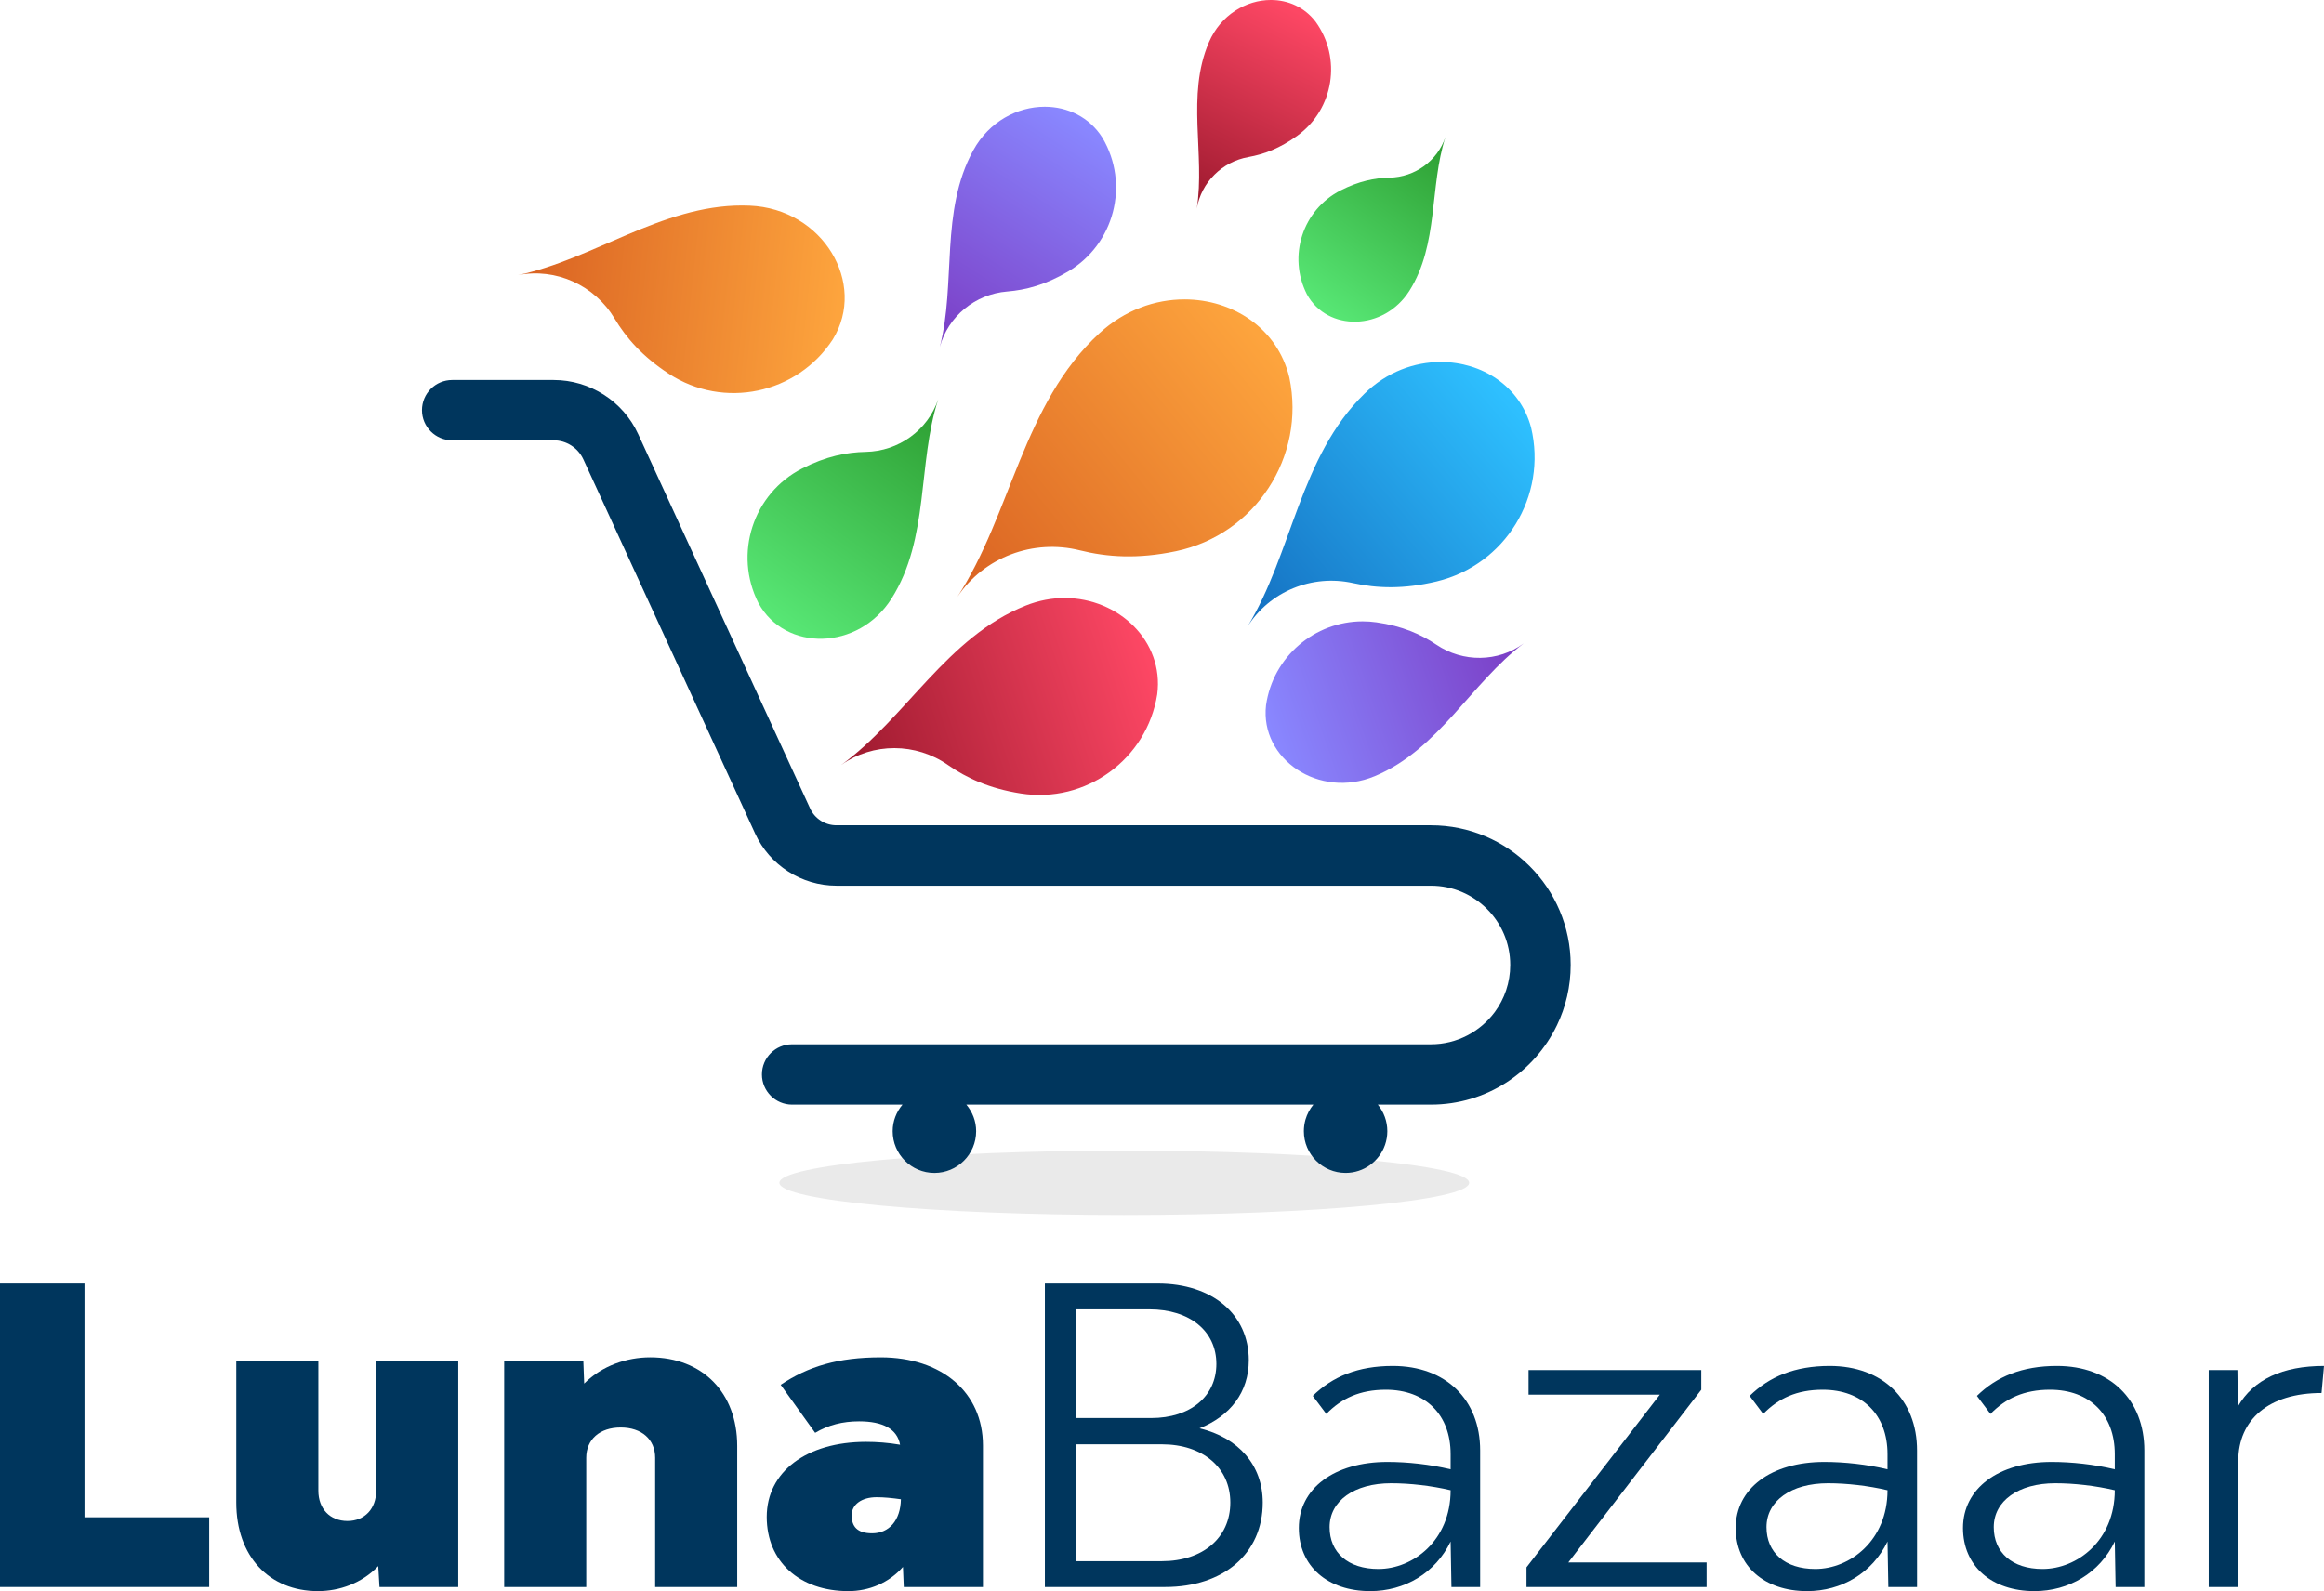
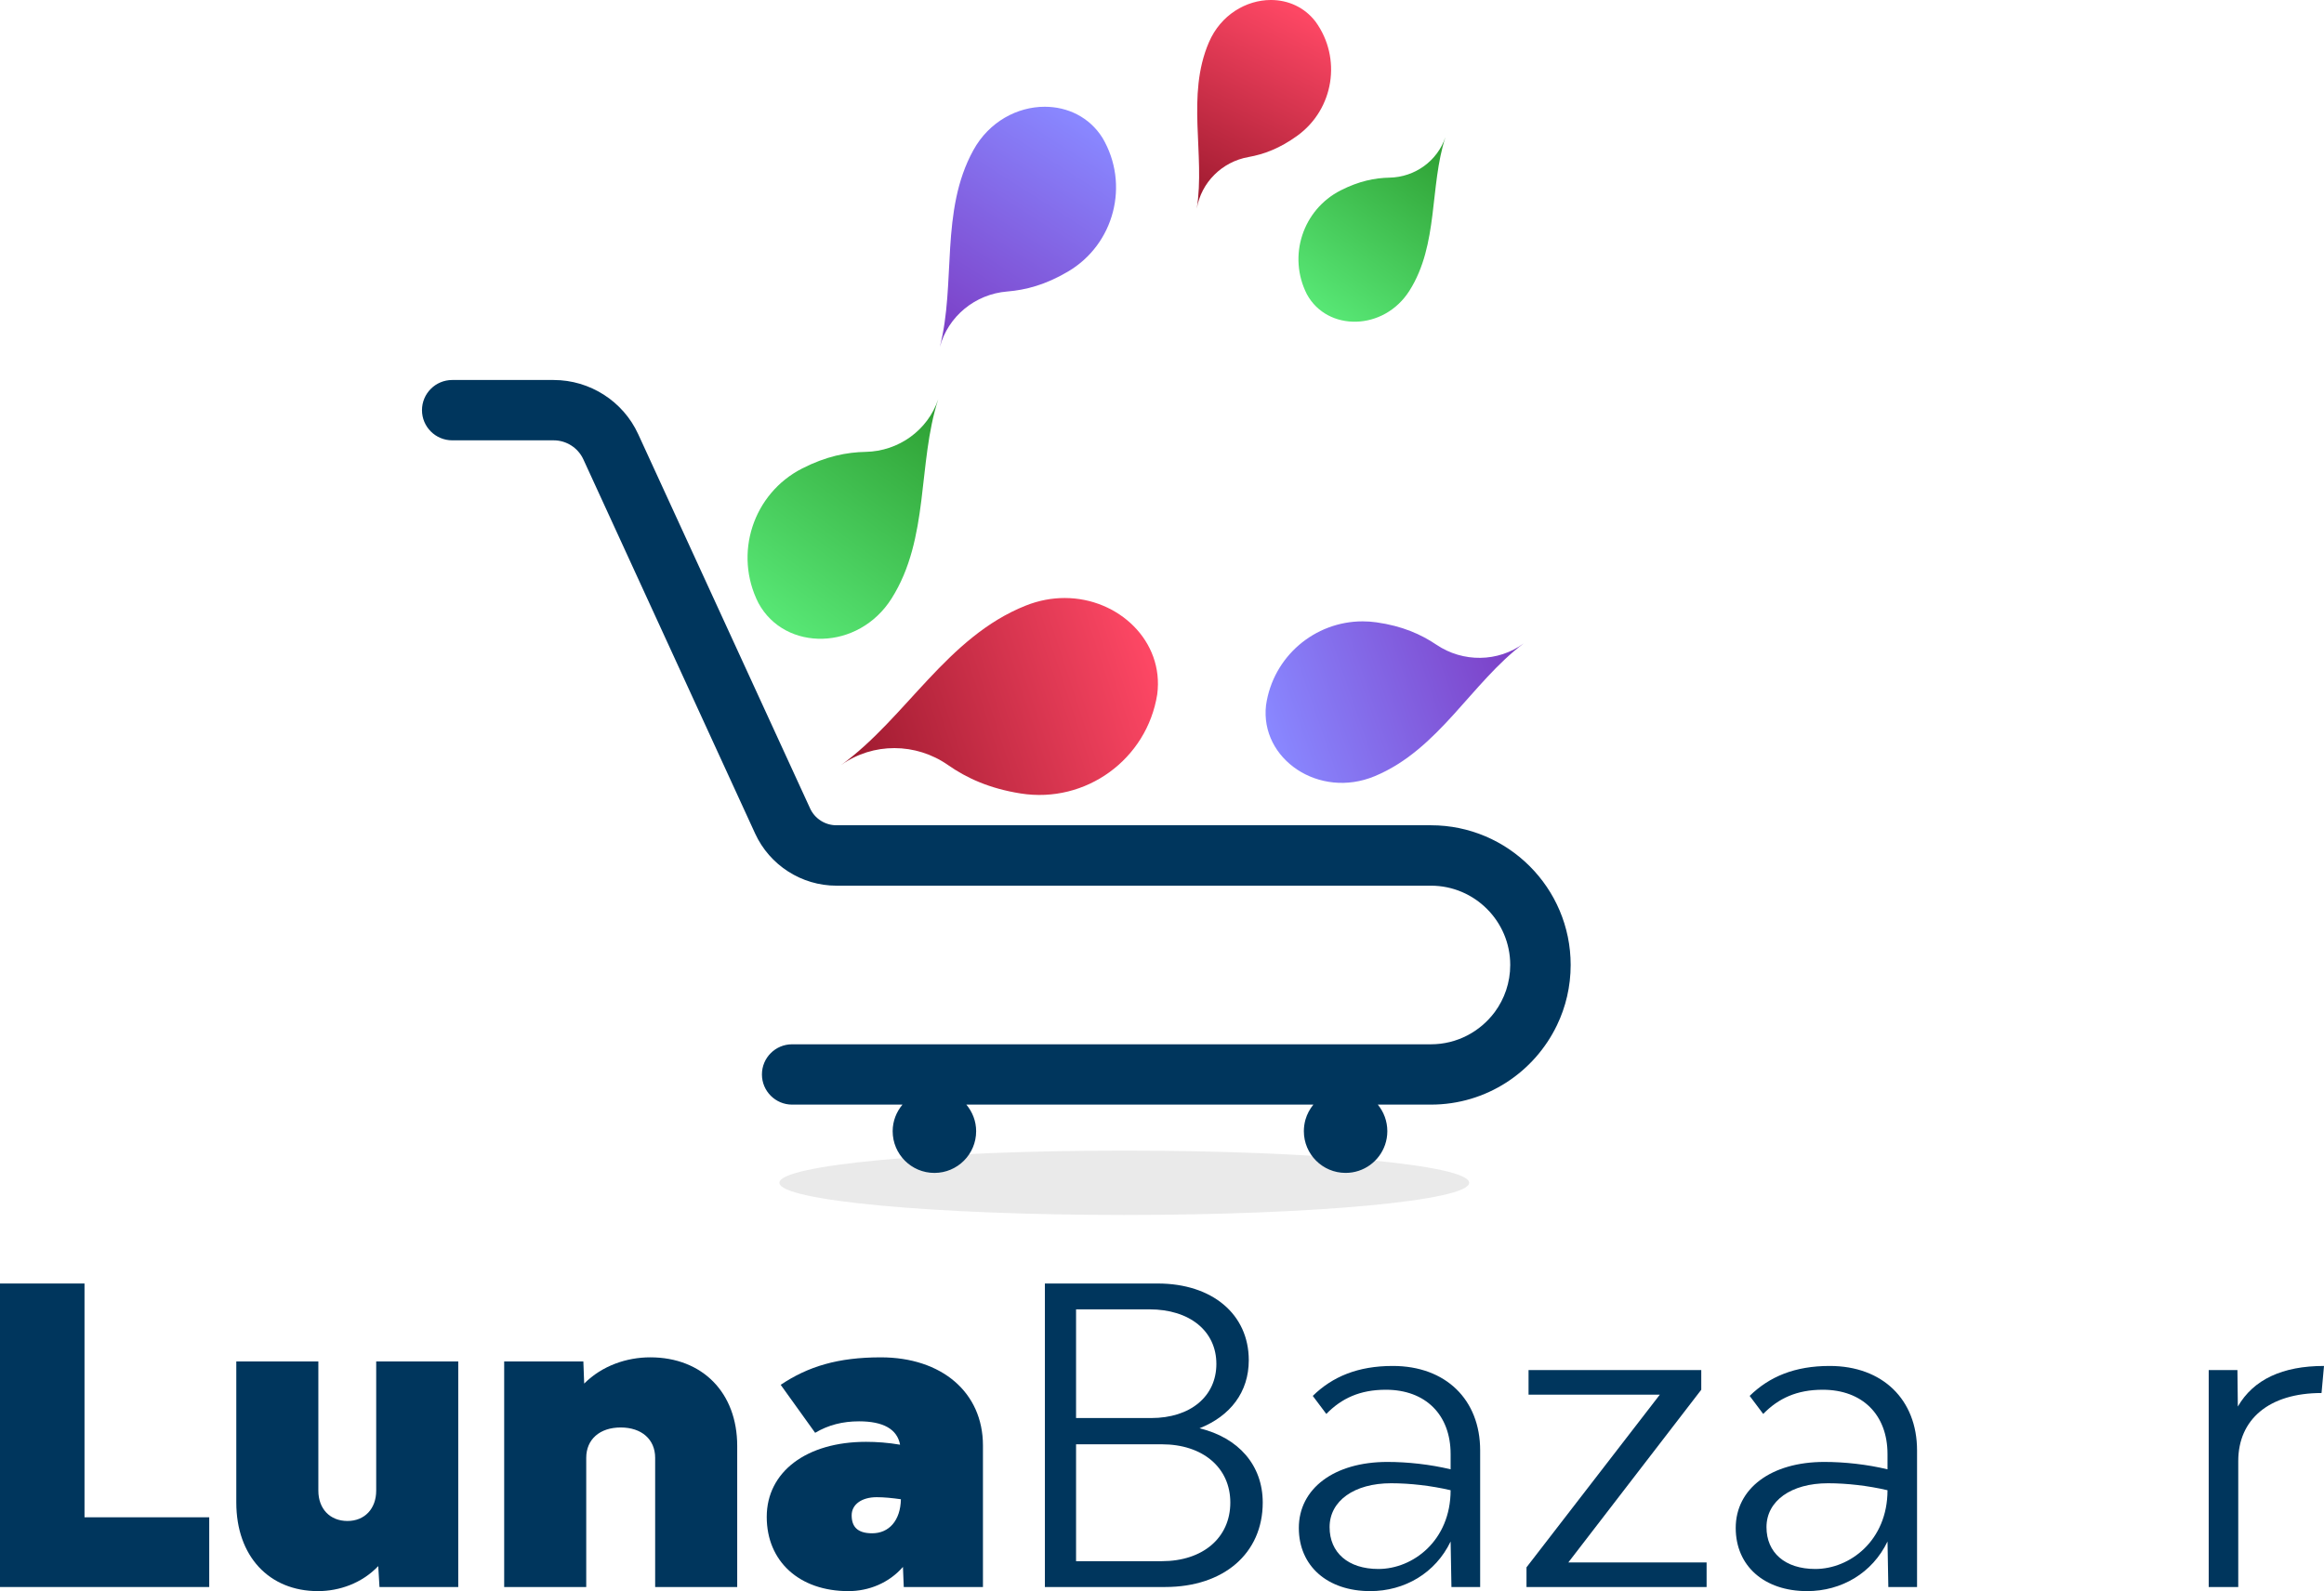
<svg xmlns="http://www.w3.org/2000/svg" xmlns:xlink="http://www.w3.org/1999/xlink" id="Layer_1" x="0px" y="0px" width="413.163px" height="282.955px" viewBox="0 0 413.163 282.955" xml:space="preserve">
  <g>
    <defs>
      <rect id="SVGID_1_" width="413.163" height="282.955" />
    </defs>
    <clipPath id="SVGID_2_">
      <use xlink:href="#SVGID_1_" overflow="visible" />
    </clipPath>
    <path clip-path="url(#SVGID_2_)" fill="#EAEAEA" d="M261.189,210.339c0,3.161-27.45,5.724-61.312,5.724 c-33.862,0-61.312-2.563-61.312-5.724c0-3.16,27.45-5.723,61.312-5.723C233.739,204.616,261.189,207.179,261.189,210.339" />
    <path clip-path="url(#SVGID_2_)" fill="#00365D" d="M254.396,146.76h-105.7c-2.012,0-3.849-1.181-4.679-3.002l-30.555-66.546 c-2.682-5.86-8.586-9.636-15.029-9.636H80.4c-2.974,0-5.379,2.406-5.379,5.365c0,2.959,2.405,5.364,5.379,5.364h18.032 c2.26,0,4.33,1.327,5.277,3.382l30.54,66.546c2.58,5.627,8.25,9.271,14.446,9.271h105.7c7.77,0,14.096,6.326,14.096,14.096 c0,3.134-1.02,6.035-2.755,8.382c-2.58,3.469-6.706,5.729-11.341,5.729H140.823c-2.959,0-5.365,2.39-5.365,5.363 c0,2.959,2.406,5.365,5.365,5.365h19.618c-1.072,1.286-1.742,2.919-1.742,4.725c0,4.098,3.322,7.421,7.421,7.421 c4.099,0,7.421-3.323,7.421-7.421c0-1.806-0.67-3.438-1.741-4.725h61.691c-0.641,0.787-1.122,1.691-1.414,2.696 c-0.175,0.642-0.276,1.327-0.276,2.027c0,4.096,3.323,7.419,7.42,7.419c3.251,0,6.006-2.084,7.011-4.985 c0.263-0.758,0.409-1.574,0.409-2.434c0-1.793-0.642-3.441-1.691-4.724h9.446c9.869,0,18.396-5.772,22.405-14.126 c1.56-3.235,2.434-6.88,2.434-10.714C279.234,157.896,268.099,146.76,254.396,146.76" />
  </g>
  <g>
    <defs>
-       <path id="SVGID_3_" d="M242.609,69.98c-11.571,11.25-12.867,28.46-20.842,41.469c3.949-6.293,11.508-9.357,18.764-7.76 c4.244,0.933,8.983,1.125,14.871-0.288c12.199-2.928,19.717-15.192,16.789-27.391c-1.989-7.386-8.769-11.642-16.042-11.642 C251.458,64.367,246.562,66.137,242.609,69.98" />
-     </defs>
+       </defs>
    <clipPath id="SVGID_4_">
      <use xlink:href="#SVGID_3_" overflow="visible" />
    </clipPath>
    <linearGradient id="SVGID_5_" gradientUnits="userSpaceOnUse" x1="0" y1="282.945" x2="1" y2="282.945" gradientTransform="matrix(-58.454 50.045 50.045 58.454 -13891.769 -16468.404)">
      <stop offset="0" style="stop-color:#2EC0FF" />
      <stop offset="0.75" style="stop-color:#1674C4" />
      <stop offset="1" style="stop-color:#0E5AB0" />
    </linearGradient>
    <polygon clip-path="url(#SVGID_4_)" fill="url(#SVGID_5_)" points="298.379,91.535 244.334,137.806 198.508,84.281 252.554,38.01 " />
  </g>
  <g>
    <defs>
      <path id="SVGID_6_" d="M153.914,80.357c-3.406,0.066-7.056,0.788-11.285,2.943c-8.765,4.467-12.251,15.193-7.784,23.959 c4.719,8.663,17.767,8.499,23.658-0.821c6.763-10.697,4.599-24.054,8.296-35.433C164.94,76.526,159.739,80.245,153.914,80.357" />
    </defs>
    <clipPath id="SVGID_7_">
      <use xlink:href="#SVGID_6_" overflow="visible" />
    </clipPath>
    <linearGradient id="SVGID_8_" gradientUnits="userSpaceOnUse" x1="0" y1="282.979" x2="1" y2="282.979" gradientTransform="matrix(35.401 -48.862 -48.862 -35.401 13964.006 10126.951)">
      <stop offset="0" style="stop-color:#57E674" />
      <stop offset="0.829" style="stop-color:#2B9A2E" />
      <stop offset="1" style="stop-color:#218A1F" />
    </linearGradient>
    <polygon clip-path="url(#SVGID_7_)" fill="url(#SVGID_8_)" points="109.038,100.461 142.915,53.701 188.14,86.466 154.262,133.226 " />
  </g>
  <g>
    <defs>
      <path id="SVGID_9_" d="M247.038,31.591c-2.625,0.051-5.438,0.608-8.698,2.268c-6.757,3.443-9.442,11.712-6.001,18.468 c3.638,6.678,13.696,6.551,18.236-0.632c5.213-8.245,3.544-18.542,6.395-27.313C255.537,28.638,251.528,31.505,247.038,31.591" />
    </defs>
    <clipPath id="SVGID_10_">
      <use xlink:href="#SVGID_9_" overflow="visible" />
    </clipPath>
    <linearGradient id="SVGID_11_" gradientUnits="userSpaceOnUse" x1="0" y1="282.981" x2="1" y2="282.981" gradientTransform="matrix(27.287 -37.663 -37.663 -27.287 10892 7775.63)">
      <stop offset="0" style="stop-color:#57E674" />
      <stop offset="0.829" style="stop-color:#2B9A2E" />
      <stop offset="1" style="stop-color:#218A1F" />
    </linearGradient>
    <polygon clip-path="url(#SVGID_10_)" fill="url(#SVGID_11_)" points="212.447,47.087 238.561,11.044 273.42,36.3 247.307,72.343 " />
  </g>
  <g>
    <defs>
-       <path id="SVGID_12_" d="M195.468,59.251c-13.648,12.533-15.696,32.242-25.273,46.912c4.738-7.094,13.513-10.363,21.788-8.294 c4.839,1.21,10.273,1.584,17.077,0.156c14.097-2.962,23.124-16.791,20.162-30.888c-2.092-8.749-10.057-13.894-18.64-13.895 C205.381,53.242,199.954,55.131,195.468,59.251" />
-     </defs>
+       </defs>
    <clipPath id="SVGID_13_">
      <use xlink:href="#SVGID_12_" overflow="visible" />
    </clipPath>
    <linearGradient id="SVGID_14_" gradientUnits="userSpaceOnUse" x1="0" y1="282.941" x2="1" y2="282.941" gradientTransform="matrix(-68.722 55.526 55.526 68.722 -15485.975 -19383.447)">
      <stop offset="0" style="stop-color:#FDA43D" />
      <stop offset="0.915" style="stop-color:#D4581E" />
      <stop offset="1" style="stop-color:#D0511B" />
    </linearGradient>
    <polygon clip-path="url(#SVGID_13_)" fill="url(#SVGID_14_)" points="258.055,85.26 194.68,136.466 144.325,74.145 207.699,22.939 " />
  </g>
  <g>
    <defs>
      <path id="SVGID_15_" d="M92.074,48.926c6.756-1.344,13.634,1.799,17.178,7.706c2.072,3.454,4.961,6.772,9.661,9.84 c9.741,6.358,22.793,3.617,29.152-6.125c6.105-9.94-1.747-23.223-14.771-23.777c-0.455-0.019-0.909-0.029-1.359-0.029 C117.585,36.54,105.499,46.107,92.074,48.926" />
    </defs>
    <clipPath id="SVGID_16_">
      <use xlink:href="#SVGID_15_" overflow="visible" />
    </clipPath>
    <linearGradient id="SVGID_17_" gradientUnits="userSpaceOnUse" x1="0" y1="282.987" x2="1" y2="282.987" gradientTransform="matrix(-70.949 -7.535 -7.535 70.949 2281.041 -20020.133)">
      <stop offset="0" style="stop-color:#FDA43D" />
      <stop offset="0.915" style="stop-color:#D4581E" />
      <stop offset="1" style="stop-color:#D0511B" />
    </linearGradient>
-     <polygon clip-path="url(#SVGID_16_)" fill="url(#SVGID_17_)" points="153.478,79.351 88.263,72.425 92.767,30.019 157.981,36.945 " />
  </g>
  <g>
    <defs>
      <path id="SVGID_18_" d="M182.363,107.693c-14.008,5.573-21.276,19.963-32.806,28.34c5.656-4.02,13.274-3.963,18.965,0.008 c3.328,2.322,7.351,4.181,12.937,5.066c11.574,1.833,22.445-6.064,24.277-17.639c1.229-9.439-6.861-17.121-16.463-17.122 C187.019,106.346,184.682,106.769,182.363,107.693" />
    </defs>
    <clipPath id="SVGID_19_">
      <use xlink:href="#SVGID_18_" overflow="visible" />
    </clipPath>
    <linearGradient id="SVGID_20_" gradientUnits="userSpaceOnUse" x1="0" y1="282.928" x2="1" y2="282.928" gradientTransform="matrix(-68.33 22.302 22.302 68.33 -6106.07 -19216.06)">
      <stop offset="0" style="stop-color:#FD4764" />
      <stop offset="0.625" style="stop-color:#B1233A" />
      <stop offset="1" style="stop-color:#820D1F" />
    </linearGradient>
    <polygon clip-path="url(#SVGID_19_)" fill="url(#SVGID_20_)" points="217.759,139.417 155.084,159.874 138.763,109.869 201.438,89.413 " />
  </g>
  <g>
    <defs>
      <path id="SVGID_21_" d="M225.915-0.001c-4.363,0.011-8.888,2.634-10.99,7.516c-4.081,9.475-0.635,19.954-2.161,29.588 c0.793-4.683,4.506-8.341,9.182-9.174c2.734-0.487,5.58-1.533,8.712-3.808c6.487-4.715,7.927-13.796,3.212-20.284 c-1.994-2.591-4.911-3.832-7.909-3.838H225.915z" />
    </defs>
    <clipPath id="SVGID_22_">
      <use xlink:href="#SVGID_21_" overflow="visible" />
    </clipPath>
    <linearGradient id="SVGID_23_" gradientUnits="userSpaceOnUse" x1="0" y1="282.998" x2="1" y2="282.998" gradientTransform="matrix(-22.273 43.856 43.856 22.273 -12178.701 -6300.212)">
      <stop offset="0" style="stop-color:#FD4764" />
      <stop offset="0.625" style="stop-color:#B1233A" />
      <stop offset="1" style="stop-color:#820D1F" />
    </linearGradient>
    <polygon clip-path="url(#SVGID_22_)" fill="url(#SVGID_23_)" points="253.563,7.606 232.896,48.302 195.864,29.496 216.531,-11.2 " />
  </g>
  <g>
    <defs>
      <path id="SVGID_24_" d="M225.076,125.418c-1.092,9.557,9.408,16.742,19.332,12.611c11.391-4.74,17.154-16.609,26.482-23.612 c-4.576,3.362-10.812,3.413-15.521,0.236c-2.753-1.857-6.069-3.327-10.651-3.981c-0.83-0.118-1.654-0.175-2.469-0.175 C233.743,110.497,226.311,116.753,225.076,125.418" />
    </defs>
    <clipPath id="SVGID_25_">
      <use xlink:href="#SVGID_24_" overflow="visible" />
    </clipPath>
    <linearGradient id="SVGID_26_" gradientUnits="userSpaceOnUse" x1="0" y1="282.891" x2="1" y2="282.891" gradientTransform="matrix(55.633 -19.123 -19.123 -55.633 5636.967 15871.458)">
      <stop offset="0" style="stop-color:#8987FF" />
      <stop offset="0.812" style="stop-color:#7B3BC3" />
      <stop offset="1" style="stop-color:#7829B5" />
    </linearGradient>
    <polygon clip-path="url(#SVGID_25_)" fill="url(#SVGID_26_)" points="214.251,113.843 265.935,96.078 280.624,138.814 228.94,156.579 " />
  </g>
  <g>
    <defs>
      <path id="SVGID_27_" d="M173.029,26.734c-5.94,10.813-3.033,23.684-5.949,34.979c1.477-5.484,6.316-9.417,11.978-9.874 c3.311-0.268,6.818-1.189,10.805-3.54c8.262-4.872,11.012-15.52,6.14-23.782c-2.327-3.708-6.223-5.533-10.265-5.533 C180.897,18.983,175.848,21.6,173.029,26.734" />
    </defs>
    <clipPath id="SVGID_28_">
      <use xlink:href="#SVGID_27_" overflow="visible" />
    </clipPath>
    <linearGradient id="SVGID_29_" gradientUnits="userSpaceOnUse" x1="0" y1="283.002" x2="1" y2="283.002" gradientTransform="matrix(-31.524 49.669 49.669 31.524 -13861.616 -8897.921)">
      <stop offset="0" style="stop-color:#8987FF" />
      <stop offset="0.812" style="stop-color:#7B3BC3" />
      <stop offset="1" style="stop-color:#7829B5" />
    </linearGradient>
    <polygon clip-path="url(#SVGID_28_)" fill="url(#SVGID_29_)" points="220.207,31.253 191.171,77.003 147.748,49.443 176.784,3.693 " />
  </g>
  <g>
    <defs>
      <rect id="SVGID_30_" width="413.163" height="282.955" />
    </defs>
    <clipPath id="SVGID_31_">
      <use xlink:href="#SVGID_30_" overflow="visible" />
    </clipPath>
    <polygon clip-path="url(#SVGID_31_)" fill="#00365D" points="37.197,269.826 37.197,282.225 0,282.225 0,228.252 15.024,228.252 15.024,269.826 " />
    <path clip-path="url(#SVGID_31_)" fill="#00365D" d="M81.469,242.11v40.115H67.465l-0.22-3.72 c-2.917,3.063-6.928,4.449-10.721,4.449c-8.679,0-14.514-6.2-14.514-15.755v-25.09h14.587v22.975c0,3.21,2.042,5.397,5.179,5.397 c3.063,0,5.105-2.188,5.105-5.397V242.11H81.469z" />
    <path clip-path="url(#SVGID_31_)" fill="#00365D" d="M131.062,257.135v25.091h-14.587V259.25c0-3.281-2.407-5.396-6.127-5.396 c-3.72,0-6.127,2.115-6.127,5.396v22.976H89.634V242.11h14.076l0.147,3.938c3.209-3.209,7.585-4.668,11.742-4.668 C124.863,241.381,131.062,247.653,131.062,257.135" />
    <path clip-path="url(#SVGID_31_)" fill="#00365D" d="M174.75,257.063v25.162h-14.077l-0.146-3.573 c-2.48,2.845-6.053,4.304-9.701,4.304c-8.68,0-14.515-5.252-14.515-13.202c0-8.022,7.076-13.347,17.652-13.347 c1.896,0,3.938,0.146,6.053,0.51c-0.51-2.771-2.99-4.157-7.293-4.157c-2.917,0-5.471,0.656-7.805,2.042l-6.126-8.534 c4.887-3.281,10.211-4.886,17.796-4.886C167.382,241.381,174.75,247.58,174.75,257.063 M160.162,266.617 c-1.531-0.219-2.99-0.365-4.303-0.365c-2.699,0-4.449,1.313-4.449,3.21c0,1.968,0.948,3.209,3.647,3.209 C158.046,272.671,160.088,270.41,160.162,266.617" />
    <path clip-path="url(#SVGID_31_)" fill="#00365D" d="M224.49,267.2c0,9.045-6.931,15.024-17.36,15.024h-21.37v-53.973h20.058 c9.7,0,16.191,5.47,16.191,13.639c0,5.689-3.282,9.92-8.752,12.108C220.186,255.677,224.49,260.563,224.49,267.2 M191.303,252.176 h13.348c7.001,0,11.597-3.867,11.597-9.628c0-5.835-4.742-9.701-11.889-9.701h-13.056V252.176z M218.727,267.2 c0-6.199-4.887-10.356-12.18-10.356h-15.244v20.787h15.244C213.84,277.631,218.727,273.472,218.727,267.2" />
    <path clip-path="url(#SVGID_31_)" fill="#00365D" d="M263.144,257.938v24.288h-5.105l-0.146-8.096 c-2.698,5.615-8.169,8.824-14.296,8.824c-7.585,0-12.689-4.448-12.689-11.231c0-7.002,6.271-11.743,15.754-11.743 c3.573,0,7.586,0.438,11.231,1.313v-2.699c0-7.002-4.449-11.451-11.523-11.451c-4.596,0-7.877,1.532-10.576,4.304l-2.407-3.209 c3.501-3.429,8.024-5.326,14.223-5.326C257.017,242.911,263.144,248.894,263.144,257.938 M257.892,265.013 c-3.428-0.803-7.221-1.24-10.576-1.24c-6.564,0-10.94,3.136-10.94,7.804c0,4.522,3.283,7.44,8.68,7.44 C251.182,279.017,257.892,273.983,257.892,265.013" />
    <polygon clip-path="url(#SVGID_31_)" fill="#00365D" points="271.382,278.725 295.087,248.019 271.747,248.019 271.747,243.642 302.453,243.642 302.453,247.143 278.821,277.85 303.402,277.85 303.402,282.226 271.382,282.226 " />
    <path clip-path="url(#SVGID_31_)" fill="#00365D" d="M340.815,257.938v24.288h-5.105l-0.146-8.096 c-2.698,5.615-8.169,8.824-14.296,8.824c-7.585,0-12.689-4.448-12.689-11.231c0-7.002,6.271-11.743,15.754-11.743 c3.573,0,7.586,0.438,11.231,1.313v-2.699c0-7.002-4.449-11.451-11.523-11.451c-4.596,0-7.877,1.532-10.576,4.304l-2.407-3.209 c3.501-3.429,8.024-5.326,14.223-5.326C334.688,242.911,340.815,248.894,340.815,257.938 M335.563,265.013 c-3.428-0.803-7.221-1.24-10.576-1.24c-6.564,0-10.94,3.136-10.94,7.804c0,4.522,3.283,7.44,8.68,7.44 C328.854,279.017,335.563,273.983,335.563,265.013" />
-     <path clip-path="url(#SVGID_31_)" fill="#00365D" d="M381.22,257.938v24.288h-5.105l-0.146-8.096 c-2.698,5.615-8.169,8.824-14.296,8.824c-7.585,0-12.689-4.448-12.689-11.231c0-7.002,6.271-11.743,15.754-11.743 c3.573,0,7.586,0.438,11.231,1.313v-2.699c0-7.002-4.449-11.451-11.523-11.451c-4.596,0-7.877,1.532-10.576,4.304l-2.407-3.209 c3.501-3.429,8.024-5.326,14.223-5.326C375.093,242.911,381.22,248.894,381.22,257.938 M375.968,265.013 c-3.428-0.803-7.221-1.24-10.576-1.24c-6.564,0-10.94,3.136-10.94,7.804c0,4.522,3.283,7.44,8.68,7.44 C369.258,279.017,375.968,273.983,375.968,265.013" />
    <path clip-path="url(#SVGID_31_)" fill="#00365D" d="M413.163,242.912l-0.438,4.814c-9.41,0-14.807,4.74-14.807,12.107v22.391 h-5.252v-38.584h5.105l0.073,6.492C400.618,245.319,405.796,242.912,413.163,242.912" />
  </g>
</svg>